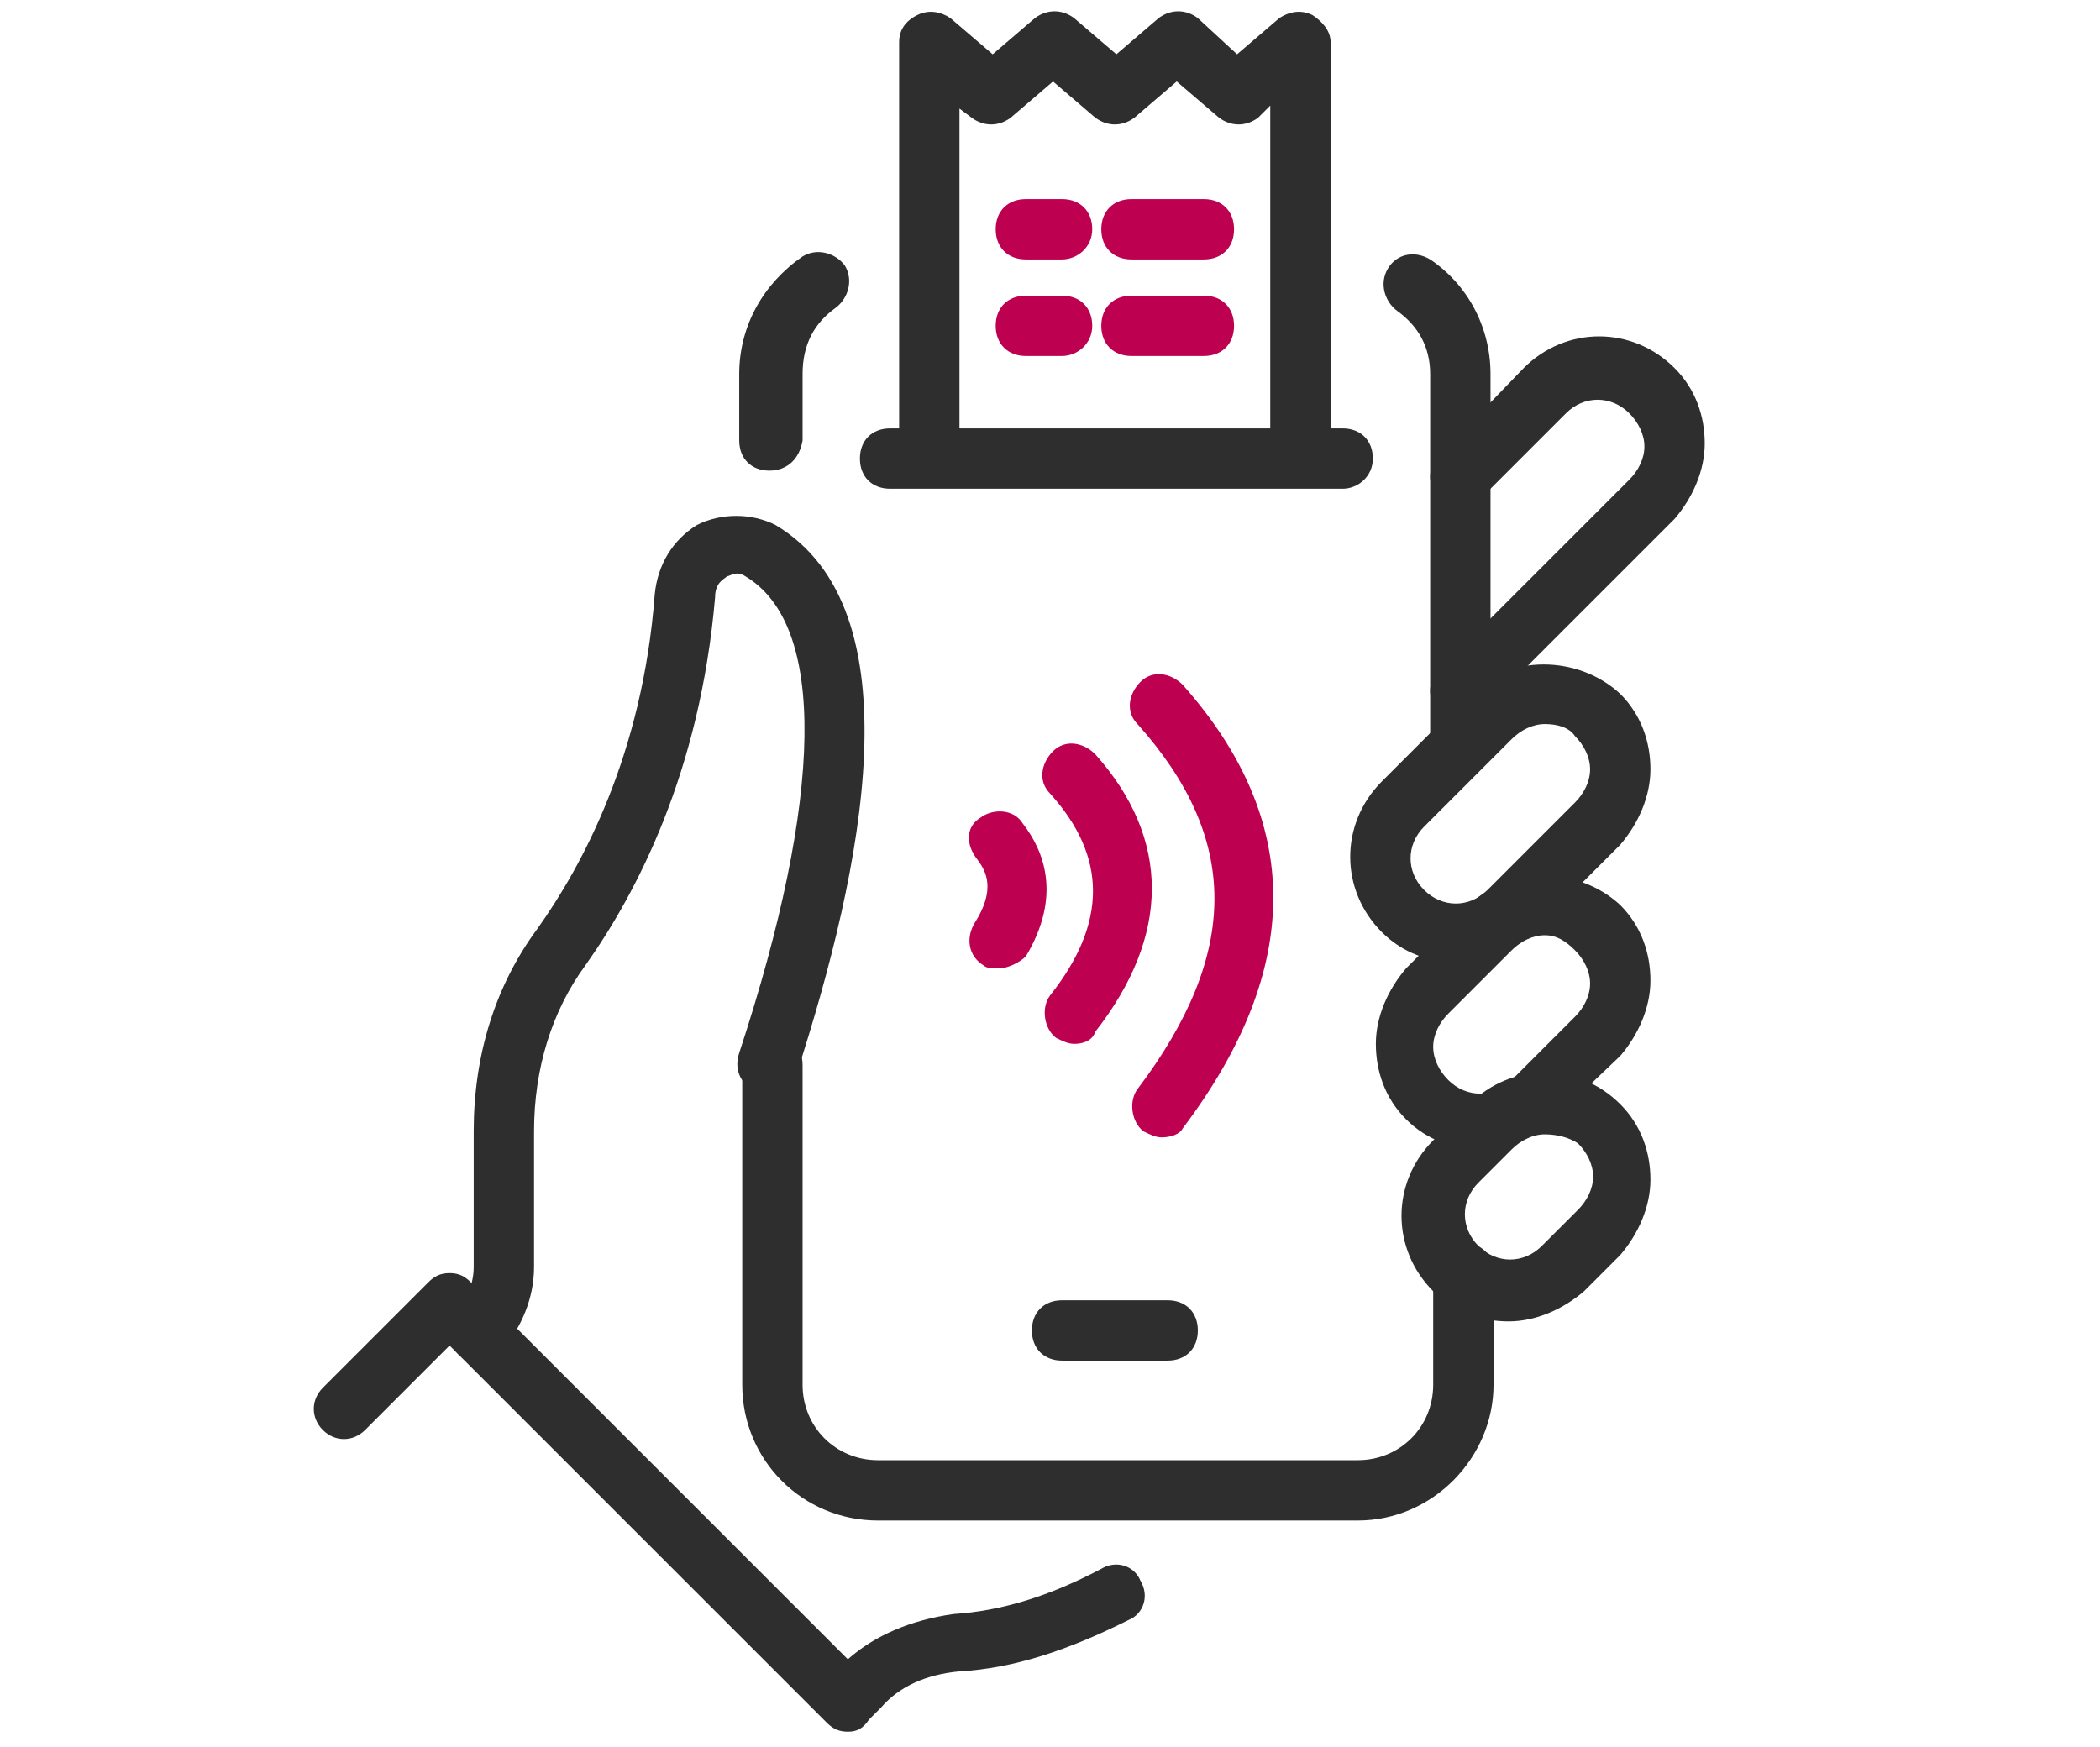
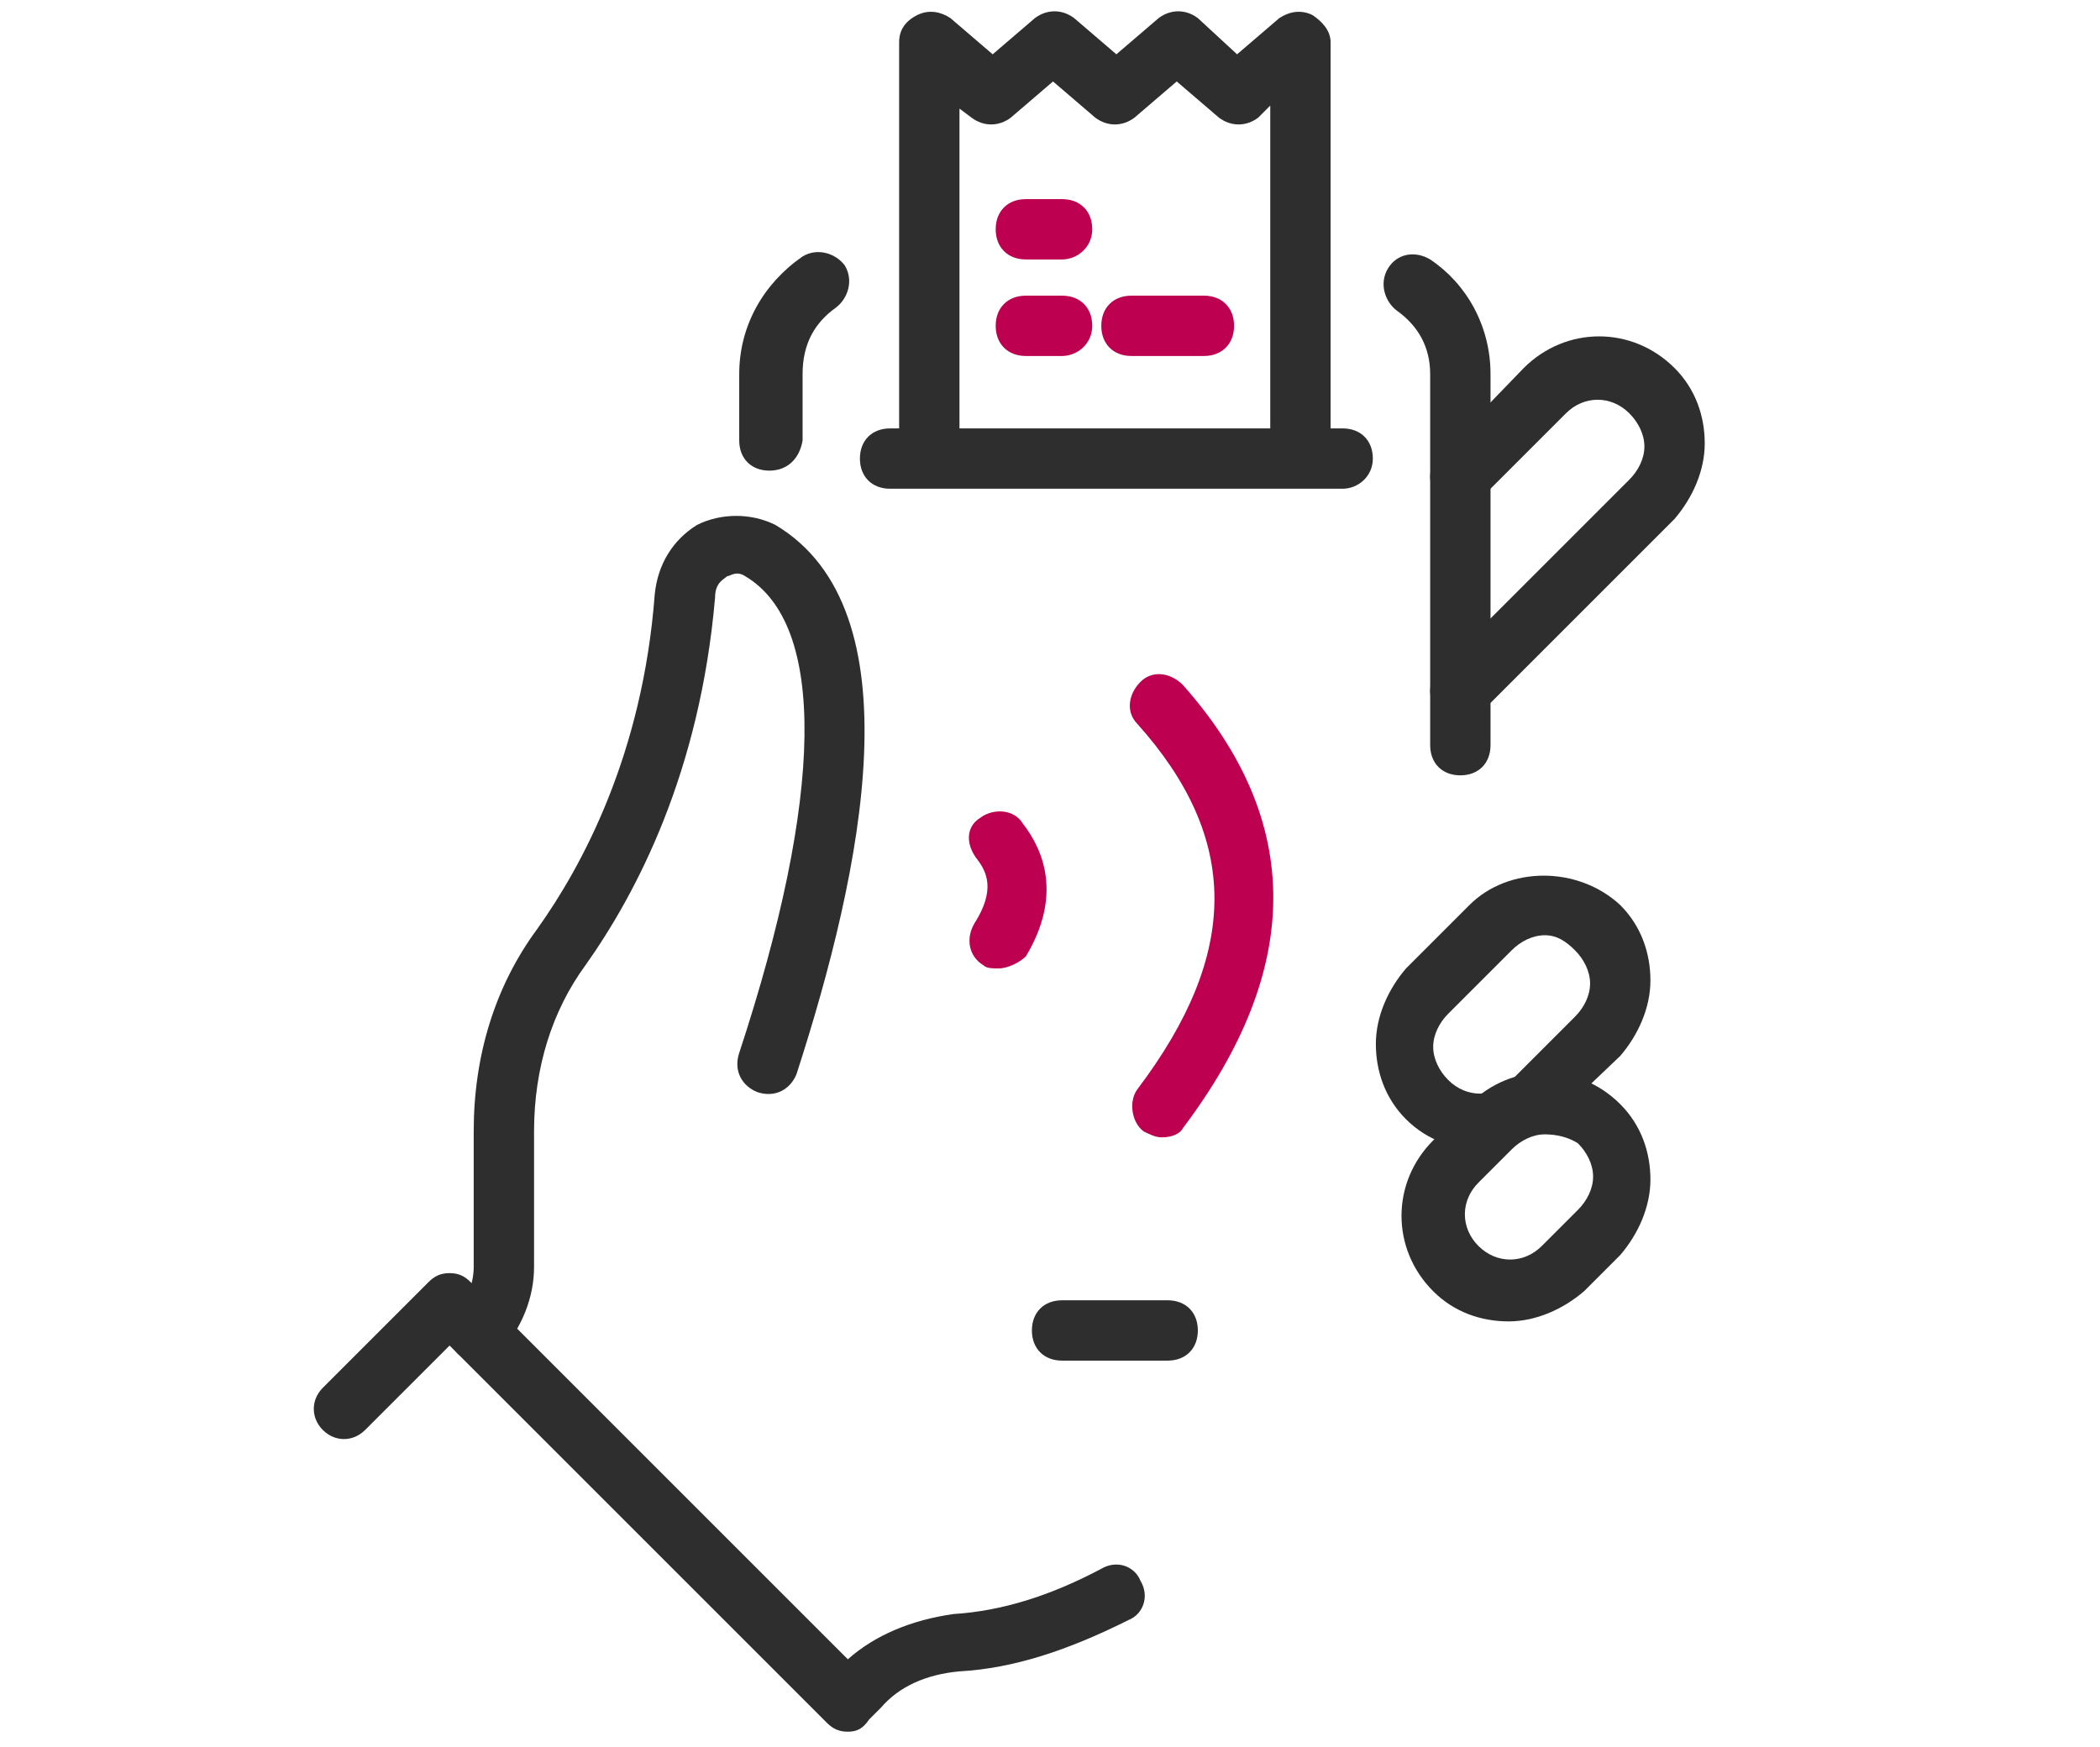
<svg xmlns="http://www.w3.org/2000/svg" version="1.1" id="Warstwa_1" x="0px" y="0px" width="69.6px" height="57.9px" viewBox="0 0 69.6 57.9" style="enable-background:new 0 0 69.6 57.9;" xml:space="preserve">
  <style type="text/css">
	.st0{fill:#2E2E2E;}
	.st1{fill:#BD004F;}
</style>
  <g>
    <g>
      <g>
        <path class="st0" d="M38.7,45.1h-3.5c-0.6,0-1-0.4-1-1s0.4-1,1-1h3.5c0.6,0,1,0.4,1,1S39.3,45.1,38.7,45.1z" />
      </g>
      <g>
        <path class="st0" d="M50,43.8c-0.9,0-1.8-0.3-2.5-1c-1.4-1.4-1.4-3.6,0-5l1.2-1.2c1.4-1.4,3.6-1.4,5,0c0.7,0.7,1,1.6,1,2.5     s-0.4,1.8-1,2.5l-1.2,1.2C51.8,43.4,50.9,43.8,50,43.8z M51.2,37.6c-0.4,0-0.8,0.2-1.1,0.5L49,39.2c-0.6,0.6-0.6,1.5,0,2.1     c0.6,0.6,1.5,0.6,2.1,0l1.2-1.2c0.3-0.3,0.5-0.7,0.5-1.1c0-0.4-0.2-0.8-0.5-1.1C52,37.7,51.6,37.6,51.2,37.6z" />
      </g>
      <g>
        <path class="st0" d="M49.1,38.1c-0.9,0-1.8-0.3-2.5-1c-0.7-0.7-1-1.6-1-2.5s0.4-1.8,1-2.5l2.1-2.1c1.3-1.3,3.6-1.3,5,0     c0.7,0.7,1,1.6,1,2.5s-0.4,1.8-1,2.5L51.6,37C50.9,37.7,50,38.1,49.1,38.1z M51.2,31c-0.4,0-0.8,0.2-1.1,0.5l-2.1,2.1     c-0.3,0.3-0.5,0.7-0.5,1.1c0,0.4,0.2,0.8,0.5,1.1c0.6,0.6,1.5,0.6,2.1,0l2.1-2.1c0.3-0.3,0.5-0.7,0.5-1.1s-0.2-0.8-0.5-1.1     S51.6,31,51.2,31z" />
      </g>
      <g>
-         <path class="st0" d="M48.3,31.9c-0.9,0-1.8-0.3-2.5-1c-1.4-1.4-1.4-3.6,0-5l2.9-2.9c1.3-1.3,3.6-1.3,5,0c0.7,0.7,1,1.6,1,2.5     s-0.4,1.8-1,2.5l-2.9,2.9l0,0C50.1,31.6,49.2,31.9,48.3,31.9z M50,30.2L50,30.2L50,30.2z M51.2,24c-0.4,0-0.8,0.2-1.1,0.5     l-2.9,2.9c-0.6,0.6-0.6,1.5,0,2.1c0.6,0.6,1.5,0.6,2.1,0l2.9-2.9c0.3-0.3,0.5-0.7,0.5-1.1s-0.2-0.8-0.5-1.1     C52,24.1,51.6,24,51.2,24z" />
-       </g>
+         </g>
      <g>
        <path class="st0" d="M48.4,23.9c-0.3,0-0.5-0.1-0.7-0.3c-0.4-0.4-0.4-1,0-1.4l6.3-6.3c0.3-0.3,0.5-0.7,0.5-1.1     c0-0.4-0.2-0.8-0.5-1.1c-0.6-0.6-1.5-0.6-2.1,0l-2.8,2.8c-0.4,0.4-1,0.4-1.4,0c-0.4-0.4-0.4-1,0-1.4l2.8-2.9c1.4-1.4,3.6-1.4,5,0     c0.7,0.7,1,1.6,1,2.5c0,0.9-0.4,1.8-1,2.5l-6.3,6.3C48.9,23.8,48.7,23.9,48.4,23.9z" />
      </g>
      <g>
        <path class="st0" d="M15.9,45.1c-0.2,0-0.5-0.1-0.7-0.2c-0.4-0.4-0.5-1-0.1-1.4c0.4-0.4,0.6-1,0.6-1.5v-4.5     c0-2.5,0.7-4.8,2.1-6.7c1.5-2.1,3.5-5.8,3.9-11.1c0.1-1,0.6-1.8,1.4-2.3c0.8-0.4,1.8-0.4,2.6,0c4.7,2.8,2.9,11.4,0.7,18.2     c-0.2,0.5-0.7,0.8-1.3,0.6c-0.5-0.2-0.8-0.7-0.6-1.3c2.8-8.5,2.9-14.2,0.2-15.8c-0.3-0.2-0.5,0-0.6,0c-0.1,0.1-0.4,0.2-0.4,0.7     c-0.5,5.8-2.6,9.8-4.3,12.2c-1.1,1.5-1.7,3.4-1.7,5.5V42c0,1-0.4,2-1.1,2.8C16.5,45,16.2,45.1,15.9,45.1z" />
      </g>
      <g>
-         <path class="st0" d="M45,50.4H29.1c-2.5,0-4.5-2-4.5-4.5V35.3c0-0.6,0.4-1,1-1s1,0.4,1,1v10.6c0,1.4,1.1,2.5,2.5,2.5H45     c1.4,0,2.5-1.1,2.5-2.5v-3.7c0-0.6,0.4-1,1-1s1,0.4,1,1v3.7C49.5,48.3,47.5,50.4,45,50.4z" />
-       </g>
+         </g>
      <g>
        <path class="st0" d="M28.1,57.4C28.1,57.4,28.1,57.4,28.1,57.4c-0.3,0-0.5-0.1-0.7-0.3L14.9,44.6l-2.8,2.8c-0.4,0.4-1,0.4-1.4,0     s-0.4-1,0-1.4l3.5-3.5c0.2-0.2,0.4-0.3,0.7-0.3c0,0,0,0,0,0c0.3,0,0.5,0.1,0.7,0.3L28.1,55c0.9-0.8,2.1-1.3,3.5-1.5     c1.6-0.1,3.2-0.6,4.9-1.5c0.5-0.3,1.1-0.1,1.3,0.4c0.3,0.5,0.1,1.1-0.4,1.3c-2,1-3.8,1.6-5.6,1.7c-1.1,0.1-2,0.5-2.6,1.2     l-0.4,0.4C28.6,57.3,28.4,57.4,28.1,57.4z" />
      </g>
      <g>
        <path class="st0" d="M25.5,15.6c-0.6,0-1-0.4-1-1v-2.2c0-1.6,0.8-3,2.1-3.9c0.5-0.3,1.1-0.1,1.4,0.3c0.3,0.5,0.1,1.1-0.3,1.4     c-0.7,0.5-1.1,1.2-1.1,2.2v2.2C26.5,15.2,26.1,15.6,25.5,15.6z" />
      </g>
      <g>
        <path class="st0" d="M48.4,25.7c-0.6,0-1-0.4-1-1V12.4c0-0.9-0.4-1.6-1.1-2.1C45.9,10,45.7,9.4,46,8.9c0.3-0.5,0.9-0.6,1.4-0.3     c1.2,0.8,2,2.2,2,3.8v12.3C49.4,25.3,49,25.7,48.4,25.7z" />
      </g>
    </g>
  </g>
  <g>
    <path class="st1" d="M35.2,8.6h-1.2c-0.6,0-1-0.4-1-1s0.4-1,1-1h1.2c0.6,0,1,0.4,1,1S35.7,8.6,35.2,8.6z" />
  </g>
  <g>
-     <path class="st1" d="M39.9,8.6h-2.4c-0.6,0-1-0.4-1-1s0.4-1,1-1h2.4c0.6,0,1,0.4,1,1S40.5,8.6,39.9,8.6z" />
-   </g>
+     </g>
  <g>
    <path class="st1" d="M35.2,11.8h-1.2c-0.6,0-1-0.4-1-1s0.4-1,1-1h1.2c0.6,0,1,0.4,1,1S35.7,11.8,35.2,11.8z" />
  </g>
  <g>
    <path class="st1" d="M39.9,11.8h-2.4c-0.6,0-1-0.4-1-1s0.4-1,1-1h2.4c0.6,0,1,0.4,1,1S40.5,11.8,39.9,11.8z" />
  </g>
  <g>
    <path class="st0" d="M44.5,16.2h-15c-0.6,0-1-0.4-1-1s0.4-1,1-1h15c0.6,0,1,0.4,1,1S45,16.2,44.5,16.2z" />
  </g>
  <g>
    <path class="st0" d="M43.1,15.8c-0.6,0-1-0.4-1-1V3.5l-0.4,0.4c-0.4,0.3-0.9,0.3-1.3,0L39,2.7l-1.4,1.2c-0.4,0.3-0.9,0.3-1.3,0   l-1.4-1.2l-1.4,1.2c-0.4,0.3-0.9,0.3-1.3,0l-0.4-0.3v11.2c0,0.6-0.4,1-1,1s-1-0.4-1-1V1.4c0-0.4,0.2-0.7,0.6-0.9s0.8-0.1,1.1,0.1   l1.4,1.2l1.4-1.2c0.4-0.3,0.9-0.3,1.3,0L37,1.8l1.4-1.2c0.4-0.3,0.9-0.3,1.3,0L41,1.8l1.4-1.2c0.3-0.2,0.7-0.3,1.1-0.1   c0.3,0.2,0.6,0.5,0.6,0.9v13.4C44.1,15.4,43.7,15.8,43.1,15.8z" />
  </g>
  <g>
    <path class="st1" d="M33.1,32.1c-0.2,0-0.4,0-0.5-0.1c-0.5-0.3-0.6-0.9-0.3-1.4c0.7-1.1,0.4-1.7,0.1-2.1C32,28,32,27.4,32.5,27.1   c0.4-0.3,1.1-0.3,1.4,0.2c0.7,0.9,1.3,2.4,0.1,4.4C33.8,31.9,33.4,32.1,33.1,32.1z" />
  </g>
  <g>
-     <path class="st1" d="M35.6,34.6c-0.2,0-0.4-0.1-0.6-0.2c-0.4-0.3-0.5-1-0.2-1.4c1.9-2.4,1.9-4.6,0-6.7c-0.4-0.4-0.3-1,0.1-1.4   c0.4-0.4,1-0.3,1.4,0.1c2.5,2.8,2.5,6,0,9.2C36.2,34.5,35.9,34.6,35.6,34.6z" />
-   </g>
+     </g>
  <g>
    <path class="st1" d="M38.5,37.7c-0.2,0-0.4-0.1-0.6-0.2c-0.4-0.3-0.5-1-0.2-1.4c3.4-4.5,3.4-8.3,0-12.1c-0.4-0.4-0.3-1,0.1-1.4   c0.4-0.4,1-0.3,1.4,0.1c4,4.5,4,9.4,0,14.7C39.1,37.6,38.8,37.7,38.5,37.7z" />
  </g>
</svg>